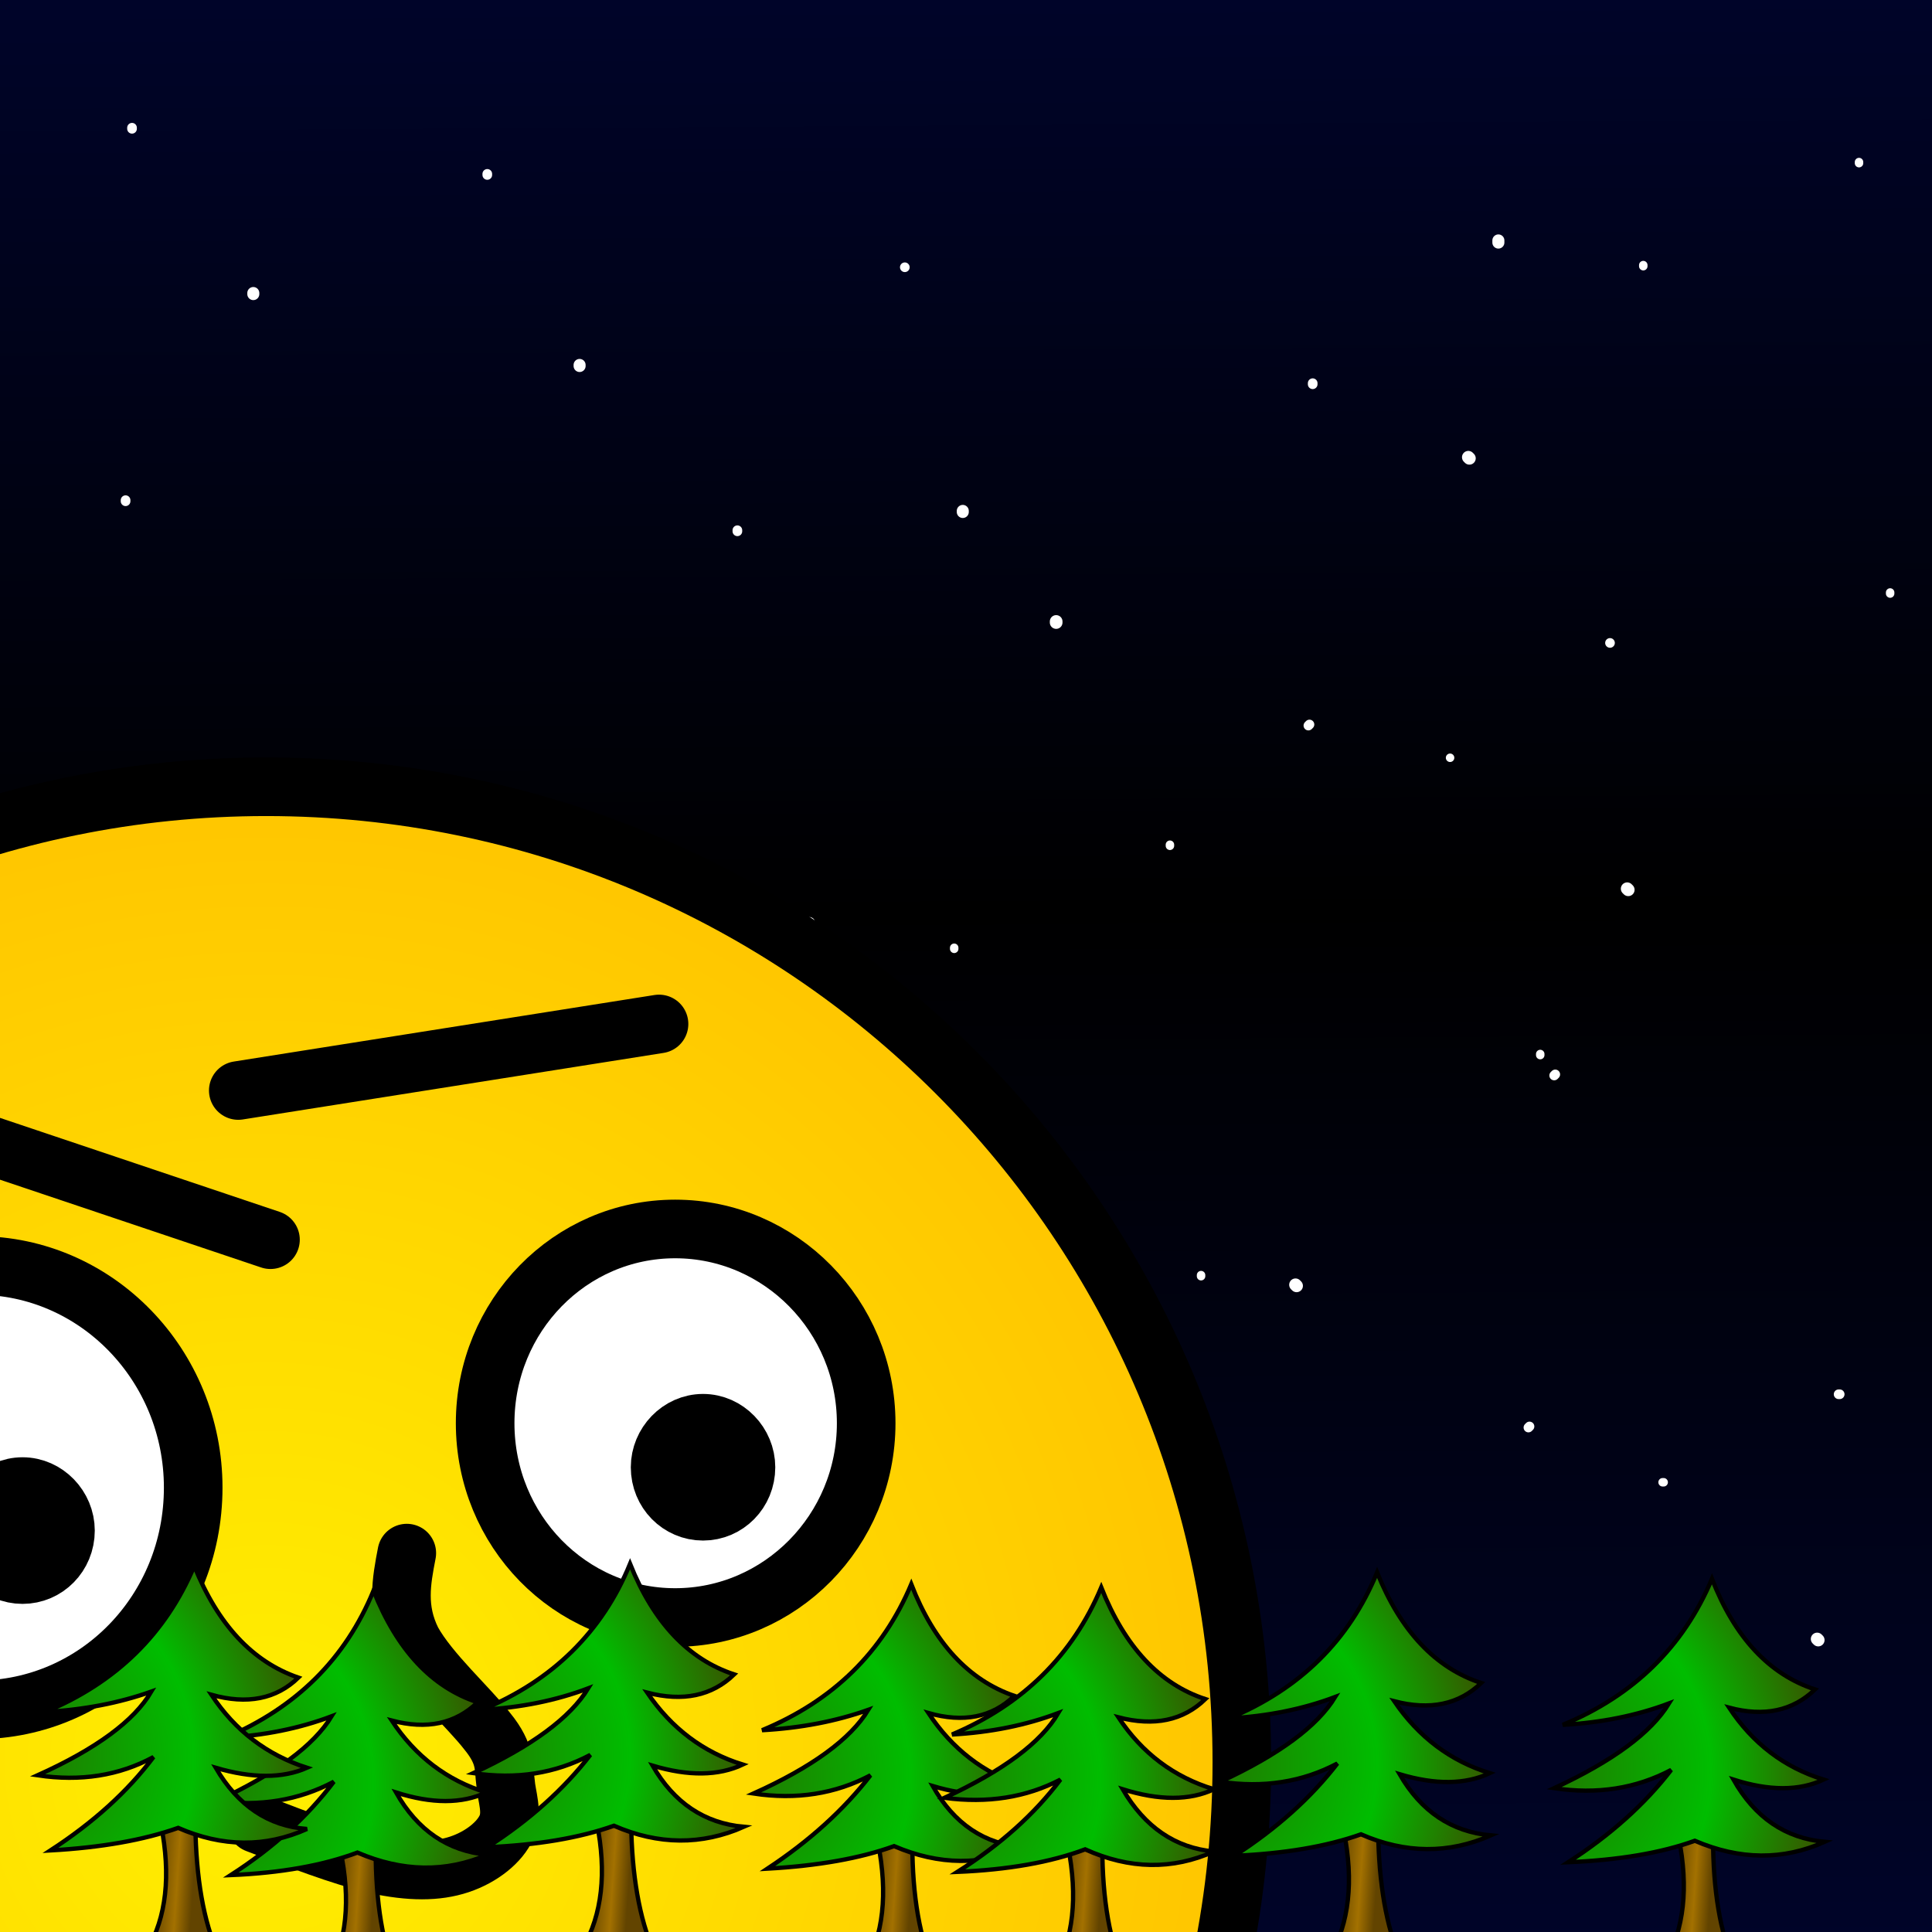
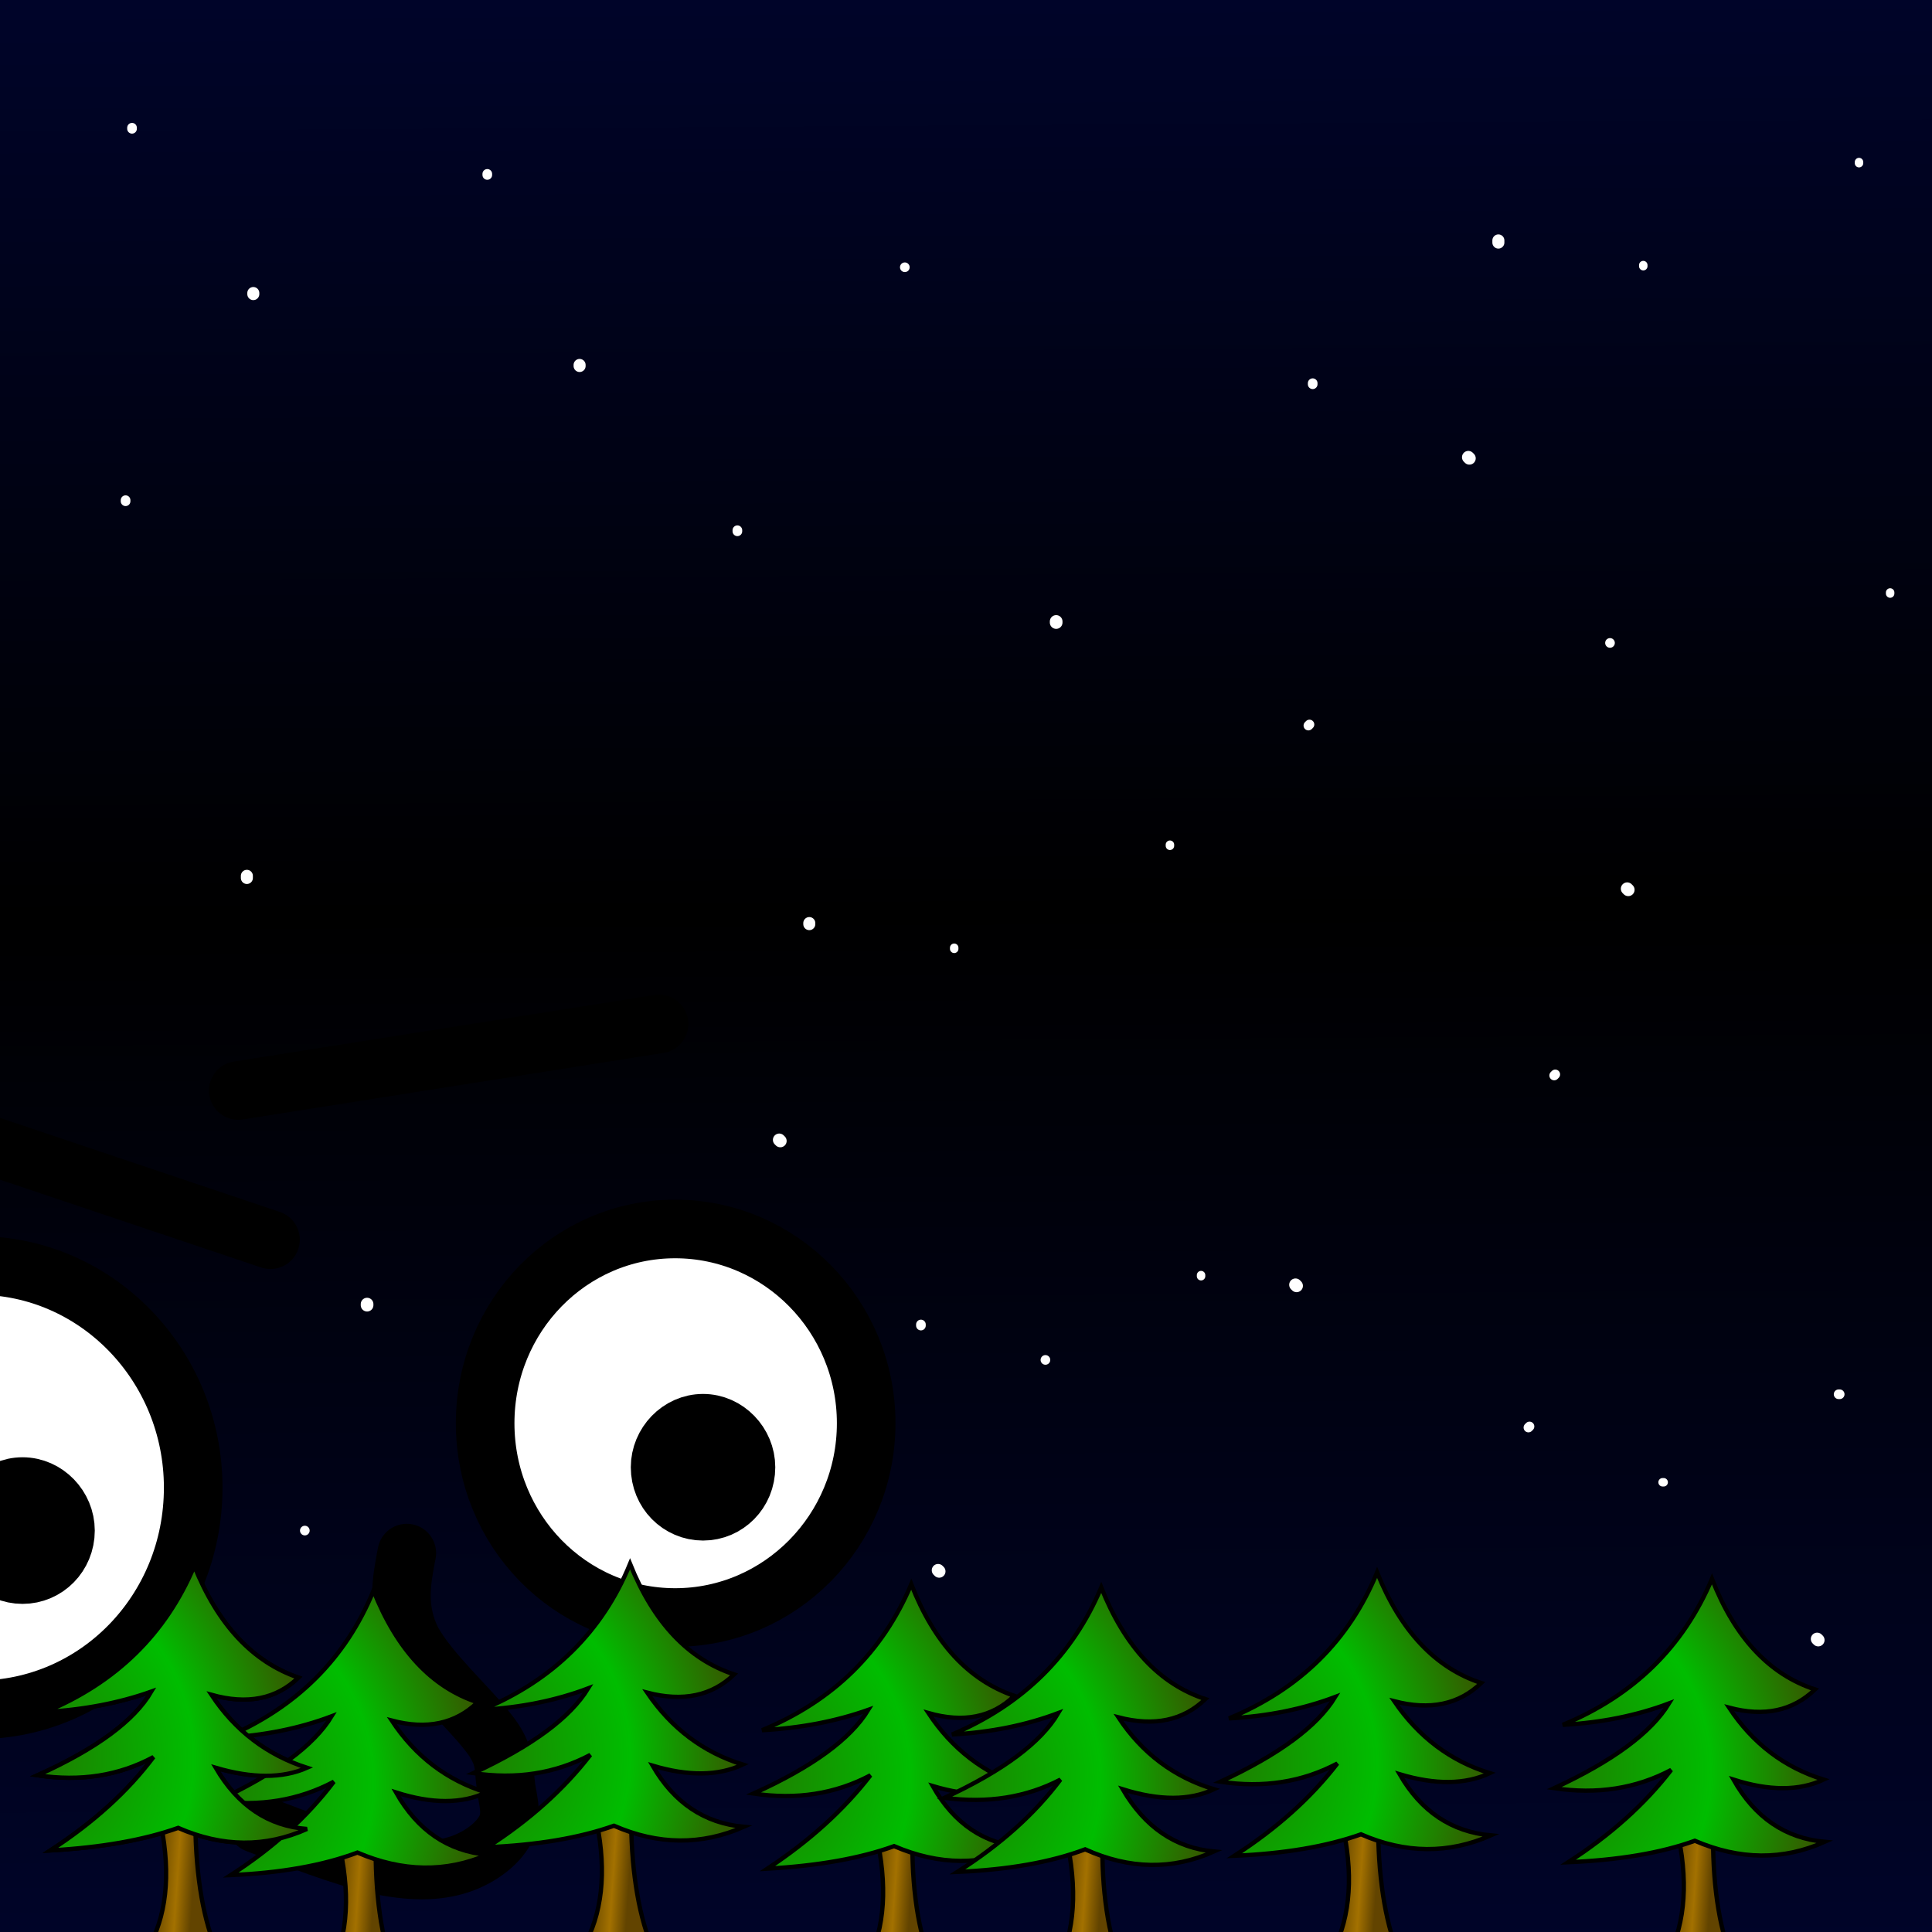
<svg xmlns="http://www.w3.org/2000/svg" version="1.1" x="0%" y="0%" width="100%" height="100%" viewBox="0 0 18.0 18.0" enable-background="new 0 0 18.0 18.0" xml:space="preserve">
  <rect x="0" y="0" width="18.0" height="18.0" fill="#333333" stroke="none" />
  <defs>
    <linearGradient id="fillGrad0" x1="47.551%" y1="139.098%" x2="46.481%" y2="-33.533%">
      <stop offset="0.000%" style="stop-color:rgb(0,7,71);stop-opacity:1.000" />
      <stop offset="53.200%" style="stop-color:rgb(0,0,0);stop-opacity:1.000" />
      <stop offset="100.000%" style="stop-color:rgb(0,7,71);stop-opacity:1.000" />
    </linearGradient>
    <linearGradient id="fillGrad60" x1="64.969%" y1="53.559%" x2="4.122%" y2="45.104%">
      <stop offset="0.000%" style="stop-color:rgb(98,68,0);stop-opacity:1.000" />
      <stop offset="37.008%" style="stop-color:rgb(163,113,0);stop-opacity:1.000" />
      <stop offset="100.000%" style="stop-color:rgb(83,58,0);stop-opacity:1.000" />
    </linearGradient>
    <radialGradient id="fillGrad83" cx="-5.116%" cy="66.184%" fx="-5.116%" fy="66.184%" r="102.857%">
      <stop offset="0.000%" style="stop-color:rgb(34,117,0);stop-opacity:1.000" />
      <stop offset="61.338%" style="stop-color:rgb(0,189,0);stop-opacity:1.000" />
      <stop offset="100.000%" style="stop-color:rgb(52,92,0);stop-opacity:1.000" />
    </radialGradient>
    <radialGradient id="fillGrad84" cx="50.000%" cy="50.000%" fx="50.000%" fy="50.000%" r="71.424%">
      <stop offset="0.000%" style="stop-color:rgb(255,240,0);stop-opacity:1.000" />
      <stop offset="100.000%" style="stop-color:rgb(255,179,0);stop-opacity:1.000" />
    </radialGradient>
    <linearGradient id="fillGrad118" x1="64.969%" y1="53.559%" x2="4.122%" y2="45.104%">
      <stop offset="0.000%" style="stop-color:rgb(98,68,0);stop-opacity:1.000" />
      <stop offset="37.008%" style="stop-color:rgb(163,113,0);stop-opacity:1.000" />
      <stop offset="100.000%" style="stop-color:rgb(83,58,0);stop-opacity:1.000" />
    </linearGradient>
    <radialGradient id="fillGrad141" cx="-5.116%" cy="66.184%" fx="-5.116%" fy="66.184%" r="102.857%">
      <stop offset="0.000%" style="stop-color:rgb(34,117,0);stop-opacity:1.000" />
      <stop offset="61.338%" style="stop-color:rgb(0,189,0);stop-opacity:1.000" />
      <stop offset="100.000%" style="stop-color:rgb(52,92,0);stop-opacity:1.000" />
    </radialGradient>
    <linearGradient id="fillGrad160" x1="64.969%" y1="53.559%" x2="4.122%" y2="45.104%">
      <stop offset="0.000%" style="stop-color:rgb(98,68,0);stop-opacity:1.000" />
      <stop offset="37.008%" style="stop-color:rgb(163,113,0);stop-opacity:1.000" />
      <stop offset="100.000%" style="stop-color:rgb(83,58,0);stop-opacity:1.000" />
    </linearGradient>
    <radialGradient id="fillGrad183" cx="-5.116%" cy="66.184%" fx="-5.116%" fy="66.184%" r="102.857%">
      <stop offset="0.000%" style="stop-color:rgb(34,117,0);stop-opacity:1.000" />
      <stop offset="61.338%" style="stop-color:rgb(0,189,0);stop-opacity:1.000" />
      <stop offset="100.000%" style="stop-color:rgb(52,92,0);stop-opacity:1.000" />
    </radialGradient>
    <linearGradient id="fillGrad202" x1="64.969%" y1="53.559%" x2="4.122%" y2="45.104%">
      <stop offset="0.000%" style="stop-color:rgb(98,68,0);stop-opacity:1.000" />
      <stop offset="37.008%" style="stop-color:rgb(163,113,0);stop-opacity:1.000" />
      <stop offset="100.000%" style="stop-color:rgb(83,58,0);stop-opacity:1.000" />
    </linearGradient>
    <radialGradient id="fillGrad225" cx="-5.116%" cy="66.184%" fx="-5.116%" fy="66.184%" r="102.857%">
      <stop offset="0.000%" style="stop-color:rgb(34,117,0);stop-opacity:1.000" />
      <stop offset="61.338%" style="stop-color:rgb(0,189,0);stop-opacity:1.000" />
      <stop offset="100.000%" style="stop-color:rgb(52,92,0);stop-opacity:1.000" />
    </radialGradient>
    <linearGradient id="fillGrad244" x1="64.969%" y1="53.559%" x2="4.122%" y2="45.104%">
      <stop offset="0.000%" style="stop-color:rgb(98,68,0);stop-opacity:1.000" />
      <stop offset="37.008%" style="stop-color:rgb(163,113,0);stop-opacity:1.000" />
      <stop offset="100.000%" style="stop-color:rgb(83,58,0);stop-opacity:1.000" />
    </linearGradient>
    <radialGradient id="fillGrad267" cx="-5.116%" cy="66.184%" fx="-5.116%" fy="66.184%" r="102.857%">
      <stop offset="0.000%" style="stop-color:rgb(34,117,0);stop-opacity:1.000" />
      <stop offset="61.338%" style="stop-color:rgb(0,189,0);stop-opacity:1.000" />
      <stop offset="100.000%" style="stop-color:rgb(52,92,0);stop-opacity:1.000" />
    </radialGradient>
    <linearGradient id="fillGrad286" x1="64.969%" y1="53.559%" x2="4.122%" y2="45.104%">
      <stop offset="0.000%" style="stop-color:rgb(98,68,0);stop-opacity:1.000" />
      <stop offset="37.008%" style="stop-color:rgb(163,113,0);stop-opacity:1.000" />
      <stop offset="100.000%" style="stop-color:rgb(83,58,0);stop-opacity:1.000" />
    </linearGradient>
    <radialGradient id="fillGrad309" cx="-5.116%" cy="66.184%" fx="-5.116%" fy="66.184%" r="102.857%">
      <stop offset="0.000%" style="stop-color:rgb(34,117,0);stop-opacity:1.000" />
      <stop offset="61.338%" style="stop-color:rgb(0,189,0);stop-opacity:1.000" />
      <stop offset="100.000%" style="stop-color:rgb(52,92,0);stop-opacity:1.000" />
    </radialGradient>
    <linearGradient id="fillGrad328" x1="64.969%" y1="53.559%" x2="4.122%" y2="45.104%">
      <stop offset="0.000%" style="stop-color:rgb(98,68,0);stop-opacity:1.000" />
      <stop offset="37.008%" style="stop-color:rgb(163,113,0);stop-opacity:1.000" />
      <stop offset="100.000%" style="stop-color:rgb(83,58,0);stop-opacity:1.000" />
    </linearGradient>
    <radialGradient id="fillGrad351" cx="-5.116%" cy="66.184%" fx="-5.116%" fy="66.184%" r="102.857%">
      <stop offset="0.000%" style="stop-color:rgb(34,117,0);stop-opacity:1.000" />
      <stop offset="61.338%" style="stop-color:rgb(0,189,0);stop-opacity:1.000" />
      <stop offset="100.000%" style="stop-color:rgb(52,92,0);stop-opacity:1.000" />
    </radialGradient>
    <linearGradient id="fillGrad371" x1="64.969%" y1="53.559%" x2="4.122%" y2="45.104%">
      <stop offset="0.000%" style="stop-color:rgb(98,68,0);stop-opacity:1.000" />
      <stop offset="37.008%" style="stop-color:rgb(163,113,0);stop-opacity:1.000" />
      <stop offset="100.000%" style="stop-color:rgb(83,58,0);stop-opacity:1.000" />
    </linearGradient>
    <radialGradient id="fillGrad394" cx="-5.116%" cy="66.184%" fx="-5.116%" fy="66.184%" r="102.857%">
      <stop offset="0.000%" style="stop-color:rgb(34,117,0);stop-opacity:1.000" />
      <stop offset="61.338%" style="stop-color:rgb(0,189,0);stop-opacity:1.000" />
      <stop offset="100.000%" style="stop-color:rgb(52,92,0);stop-opacity:1.000" />
    </radialGradient>
  </defs>
  <path transform="rotate(-0.00 9.00 9.00)" fill="url(#fillGrad0)" stroke="#000000" fill-opacity="1.0" stroke-opacity="1.000" fill-rule="nonzero" stroke-width="0.0" stroke-linejoin="miter" stroke-linecap="square" d="M0.00,0.00L18.00,0.00L18.00,18.00L0.00,18.00z" />
  <path fill="#FFFFFF" stroke="#FFFFFF" fill-opacity="1.000" stroke-opacity="1.000" fill-rule="nonzero" stroke-width="0.09" stroke-linejoin="round" stroke-linecap="round" d="M9.74,12.67L9.74,12.67" />
  <path fill="#FFFFFF" stroke="#FFFFFF" fill-opacity="1.000" stroke-opacity="1.000" fill-rule="nonzero" stroke-width="0.09" stroke-linejoin="round" stroke-linecap="round" d="M6.87,4.95L6.87,4.94" />
  <path fill="#FFFFFF" stroke="#FFFFFF" fill-opacity="1.000" stroke-opacity="1.000" fill-rule="nonzero" stroke-width="0.09" stroke-linejoin="round" stroke-linecap="round" d="M12.23,3.58L12.23,3.57" />
  <path fill="#FFFFFF" stroke="#FFFFFF" fill-opacity="1.000" stroke-opacity="1.000" fill-rule="nonzero" stroke-width="0.09" stroke-linejoin="round" stroke-linecap="round" d="M2.84,14.26L2.84,14.26" />
  <path fill="#FFFFFF" stroke="#FFFFFF" fill-opacity="1.000" stroke-opacity="1.000" fill-rule="nonzero" stroke-width="0.09" stroke-linejoin="round" stroke-linecap="round" d="M1.23,1.20L1.23,1.19" />
  <path fill="#FFFFFF" stroke="#FFFFFF" fill-opacity="1.000" stroke-opacity="1.000" fill-rule="nonzero" stroke-width="0.09" stroke-linejoin="round" stroke-linecap="round" d="M4.54,1.63L4.54,1.62" />
  <path fill="#FFFFFF" stroke="#FFFFFF" fill-opacity="1.000" stroke-opacity="1.000" fill-rule="nonzero" stroke-width="0.09" stroke-linejoin="round" stroke-linecap="round" d="M16.19,15.48L16.19,15.47" />
  <path fill="#FFFFFF" stroke="#FFFFFF" fill-opacity="1.000" stroke-opacity="1.000" fill-rule="nonzero" stroke-width="0.09" stroke-linejoin="round" stroke-linecap="round" d="M1.17,4.67L1.17,4.66" />
  <path fill="#FFFFFF" stroke="#FFFFFF" fill-opacity="1.000" stroke-opacity="1.000" fill-rule="nonzero" stroke-width="0.09" stroke-linejoin="round" stroke-linecap="round" d="M8.43,2.49L8.43,2.49" />
  <path fill="#FFFFFF" stroke="#FFFFFF" fill-opacity="1.000" stroke-opacity="1.000" fill-rule="nonzero" stroke-width="0.112" stroke-linejoin="round" stroke-linecap="round" d="M7.54,8.61L7.54,8.60" />
  <path fill="#FFFFFF" stroke="#FFFFFF" fill-opacity="1.000" stroke-opacity="1.000" fill-rule="nonzero" stroke-width="0.112" stroke-linejoin="round" stroke-linecap="round" d="M2.36,2.74L2.36,2.73" />
  <path fill="#FFFFFF" stroke="#FFFFFF" fill-opacity="1.000" stroke-opacity="1.000" fill-rule="nonzero" stroke-width="0.112" stroke-linejoin="round" stroke-linecap="round" d="M5.40,3.41L5.40,3.40" />
  <path fill="#FFFFFF" stroke="#FFFFFF" fill-opacity="1.000" stroke-opacity="1.000" fill-rule="nonzero" stroke-width="0.112" stroke-linejoin="round" stroke-linecap="round" d="M2.30,8.18L2.30,8.16" />
-   <path fill="#FFFFFF" stroke="#FFFFFF" fill-opacity="1.000" stroke-opacity="1.000" fill-rule="nonzero" stroke-width="0.112" stroke-linejoin="round" stroke-linecap="round" d="M8.97,4.77L8.97,4.76" />
  <path fill="#FFFFFF" stroke="#FFFFFF" fill-opacity="1.000" stroke-opacity="1.000" fill-rule="nonzero" stroke-width="0.118" stroke-linejoin="round" stroke-linecap="round" d="M8.75,14.64L8.74,14.63" />
  <path fill="#FFFFFF" stroke="#FFFFFF" fill-opacity="1.000" stroke-opacity="1.000" fill-rule="nonzero" stroke-width="0.118" stroke-linejoin="round" stroke-linecap="round" d="M0.49,13.83L0.49,13.83" />
  <path fill="#FFFFFF" stroke="#FFFFFF" fill-opacity="1.000" stroke-opacity="1.000" fill-rule="nonzero" stroke-width="0.118" stroke-linejoin="round" stroke-linecap="round" d="M3.42,12.16L3.42,12.15" />
  <path fill="#FFFFFF" stroke="#FFFFFF" fill-opacity="1.000" stroke-opacity="1.000" fill-rule="nonzero" stroke-width="0.118" stroke-linejoin="round" stroke-linecap="round" d="M4.19,18.09L4.18,18.08" />
  <path fill="#FFFFFF" stroke="#FFFFFF" fill-opacity="1.000" stroke-opacity="1.000" fill-rule="nonzero" stroke-width="0.118" stroke-linejoin="round" stroke-linecap="round" d="M7.27,10.63L7.26,10.62" />
-   <path fill="#FFFFFF" stroke="#FFFFFF" fill-opacity="1.000" stroke-opacity="1.000" fill-rule="nonzero" stroke-width="0.079" stroke-linejoin="round" stroke-linecap="round" d="M14.35,9.83L14.35,9.82" />
  <path fill="#FFFFFF" stroke="#FFFFFF" fill-opacity="1.000" stroke-opacity="1.000" fill-rule="nonzero" stroke-width="0.079" stroke-linejoin="round" stroke-linecap="round" d="M8.89,8.84L8.89,8.83" />
  <path fill="#FFFFFF" stroke="#FFFFFF" fill-opacity="1.000" stroke-opacity="1.000" fill-rule="nonzero" stroke-width="0.079" stroke-linejoin="round" stroke-linecap="round" d="M10.90,7.88L10.90,7.87" />
  <path fill="#FFFFFF" stroke="#FFFFFF" fill-opacity="1.000" stroke-opacity="1.000" fill-rule="nonzero" stroke-width="0.079" stroke-linejoin="round" stroke-linecap="round" d="M11.19,11.89L11.19,11.88" />
-   <path fill="#FFFFFF" stroke="#FFFFFF" fill-opacity="1.000" stroke-opacity="1.000" fill-rule="nonzero" stroke-width="0.079" stroke-linejoin="round" stroke-linecap="round" d="M13.51,7.06L13.51,7.06" />
  <path fill="#FFFFFF" stroke="#FFFFFF" fill-opacity="1.000" stroke-opacity="1.000" fill-rule="nonzero" stroke-width="0.09" stroke-linejoin="round" stroke-linecap="round" d="M8.58,12.34L8.58,12.35" />
  <path fill="#FFFFFF" stroke="#FFFFFF" fill-opacity="1.000" stroke-opacity="1.000" fill-rule="nonzero" stroke-width="0.09" stroke-linejoin="round" stroke-linecap="round" d="M10.23,18.91L10.22,18.91" />
  <path fill="#FFFFFF" stroke="#FFFFFF" fill-opacity="1.000" stroke-opacity="1.000" fill-rule="nonzero" stroke-width="0.09" stroke-linejoin="round" stroke-linecap="round" d="M8.07,16.37L8.06,16.37" />
  <path fill="#FFFFFF" stroke="#FFFFFF" fill-opacity="1.000" stroke-opacity="1.000" fill-rule="nonzero" stroke-width="0.09" stroke-linejoin="round" stroke-linecap="round" d="M12.61,16.39L12.60,16.39" />
  <path fill="#FFFFFF" stroke="#FFFFFF" fill-opacity="1.000" stroke-opacity="1.000" fill-rule="nonzero" stroke-width="0.09" stroke-linejoin="round" stroke-linecap="round" d="M5.78,13.11L5.77,13.11" />
  <path fill="#FFFFFF" stroke="#FFFFFF" fill-opacity="1.000" stroke-opacity="1.000" fill-rule="nonzero" stroke-width="0.09" stroke-linejoin="round" stroke-linecap="round" d="M13.29,-1.41L13.29,-1.42" />
  <path fill="#FFFFFF" stroke="#FFFFFF" fill-opacity="1.000" stroke-opacity="1.000" fill-rule="nonzero" stroke-width="0.112" stroke-linejoin="round" stroke-linecap="round" d="M13.96,2.26L13.96,2.24" />
  <path fill="#FFFFFF" stroke="#FFFFFF" fill-opacity="1.000" stroke-opacity="1.000" fill-rule="nonzero" stroke-width="0.112" stroke-linejoin="round" stroke-linecap="round" d="M15.39,-1.59L15.39,-1.60" />
  <path fill="#FFFFFF" stroke="#FFFFFF" fill-opacity="1.000" stroke-opacity="1.000" fill-rule="nonzero" stroke-width="0.118" stroke-linejoin="round" stroke-linecap="round" d="M15.17,8.29L15.16,8.28" />
  <path fill="#FFFFFF" stroke="#FFFFFF" fill-opacity="1.000" stroke-opacity="1.000" fill-rule="nonzero" stroke-width="0.118" stroke-linejoin="round" stroke-linecap="round" d="M9.84,5.80L9.84,5.79" />
  <path fill="#FFFFFF" stroke="#FFFFFF" fill-opacity="1.000" stroke-opacity="1.000" fill-rule="nonzero" stroke-width="0.118" stroke-linejoin="round" stroke-linecap="round" d="M13.69,4.27L13.68,4.26" />
  <path fill="#FFFFFF" stroke="#FFFFFF" fill-opacity="1.000" stroke-opacity="1.000" fill-rule="nonzero" stroke-width="0.079" stroke-linejoin="round" stroke-linecap="round" d="M15.31,2.48L15.31,2.47" />
  <path fill="#FFFFFF" stroke="#FFFFFF" fill-opacity="1.000" stroke-opacity="1.000" fill-rule="nonzero" stroke-width="0.079" stroke-linejoin="round" stroke-linecap="round" d="M17.32,1.52L17.32,1.51" />
  <path fill="#FFFFFF" stroke="#FFFFFF" fill-opacity="1.000" stroke-opacity="1.000" fill-rule="nonzero" stroke-width="0.079" stroke-linejoin="round" stroke-linecap="round" d="M17.61,5.53L17.61,5.52" />
  <path fill="#FFFFFF" stroke="#FFFFFF" fill-opacity="1.000" stroke-opacity="1.000" fill-rule="nonzero" stroke-width="0.09" stroke-linejoin="round" stroke-linecap="round" d="M15.00,5.99L15.00,5.99" />
  <path fill="#FFFFFF" stroke="#FFFFFF" fill-opacity="1.000" stroke-opacity="1.000" fill-rule="nonzero" stroke-width="0.09" stroke-linejoin="round" stroke-linecap="round" d="M14.49,10.01L14.48,10.02" />
  <path fill="#FFFFFF" stroke="#FFFFFF" fill-opacity="1.000" stroke-opacity="1.000" fill-rule="nonzero" stroke-width="0.09" stroke-linejoin="round" stroke-linecap="round" d="M12.20,6.75L12.19,6.76" />
-   <path transform="rotate(-0.00 1.70 17.56)" fill="url(#fillGrad60)" stroke="#000000" fill-opacity="1.0" stroke-opacity="1.000" fill-rule="nonzero" stroke-width="0.04" stroke-linejoin="miter" stroke-linecap="square" d="M1.82,17.00Q1.83,17.75,2.03,18.20Q1.92,18.19,1.84,18.18Q1.82,18.11,1.77,18.07Q1.74,18.11,1.74,18.18Q1.67,18.18,1.62,18.17Q1.62,18.12,1.60,18.07Q1.57,18.11,1.55,18.17Q1.46,18.16,1.37,18.17Q1.64,17.71,1.50,17.00Q1.68,16.86,1.82,17.00z" />
  <path transform="rotate(-0.00 1.61 15.91)" fill="url(#fillGrad83)" stroke="#000000" fill-opacity="1.0" stroke-opacity="1.000" fill-rule="nonzero" stroke-width="0.04" stroke-linejoin="miter" stroke-linecap="square" d="M1.66,17.03Q2.28,17.30,2.86,17.04Q2.32,17.00,2.01,16.47Q2.52,16.62,2.86,16.47Q2.30,16.29,1.97,15.79Q2.47,15.93,2.78,15.63Q2.14,15.41,1.81,14.59Q1.41,15.54,0.42,15.95Q0.96,15.92,1.41,15.76Q1.17,16.17,0.35,16.54Q0.95,16.63,1.43,16.37Q1.07,16.85,0.47,17.24Q1.18,17.20,1.66,17.03z" />
-   <path transform="rotate(-0.00 2.48 16.42)" fill="url(#fillGrad84)" stroke="#000000" fill-opacity="1.0" stroke-opacity="1.000" fill-rule="nonzero" stroke-width="0.546" stroke-linejoin="miter" stroke-linecap="square" d="M2.48,7.33C7.50,7.33,11.57,11.40,11.57,16.42C11.57,21.44,7.50,25.51,2.48,25.51C-2.53,25.51,-6.60,21.44,-6.60,16.42C-6.60,11.40,-2.53,7.33,2.48,7.33z" />
  <path fill="#FFFFFF" stroke="#000000" fill-opacity="1.000" stroke-opacity="1.000" fill-rule="nonzero" stroke-width="0.546" stroke-linejoin="miter" stroke-linecap="square" d="M6.29,11.45C7.27,11.45,8.07,12.26,8.07,13.26C8.07,14.26,7.27,15.07,6.29,15.07C5.31,15.07,4.52,14.26,4.52,13.26C4.52,12.26,5.31,11.45,6.29,11.45z" />
  <path fill="#FFFFFF" stroke="#000000" fill-opacity="1.000" stroke-opacity="1.000" fill-rule="nonzero" stroke-width="0.546" stroke-linejoin="miter" stroke-linecap="square" d="M-0.21,11.79C0.90,11.79,1.80,12.72,1.80,13.86C1.80,15.01,0.90,15.93,-0.21,15.93C-1.32,15.93,-2.22,15.01,-2.22,13.86C-2.22,12.72,-1.32,11.79,-0.21,11.79z" />
  <path fill="#FFFC00" stroke="#000000" fill-opacity="0.463" stroke-opacity="1.000" fill-rule="nonzero" stroke-width="0.546" stroke-linejoin="miter" stroke-linecap="round" d="M6.14,9.54L2.22,10.16" />
  <path fill="#FFFC00" stroke="#000000" fill-opacity="0.463" stroke-opacity="1.000" fill-rule="nonzero" stroke-width="0.546" stroke-linejoin="miter" stroke-linecap="round" d="M2.52,11.55L-1.05,10.35" />
  <path fill="#000000" stroke="#000000" fill-opacity="1.000" stroke-opacity="1.000" fill-rule="nonzero" stroke-width="0.546" stroke-linejoin="miter" stroke-linecap="round" d="M6.55,13.26C6.77,13.26,6.95,13.45,6.95,13.67C6.95,13.90,6.77,14.08,6.55,14.08C6.33,14.08,6.15,13.90,6.15,13.67C6.15,13.45,6.33,13.26,6.55,13.26z" />
  <path fill="#000000" stroke="#000000" fill-opacity="1.000" stroke-opacity="1.000" fill-rule="nonzero" stroke-width="0.546" stroke-linejoin="miter" stroke-linecap="round" d="M0.21,13.85C0.43,13.85,0.61,14.04,0.61,14.26C0.61,14.49,0.43,14.67,0.21,14.67C-0.01,14.67,-0.19,14.49,-0.19,14.26C-0.19,14.04,-0.01,13.85,0.21,13.85z" />
  <path fill="#000000" stroke="#000000" fill-opacity="0.000" stroke-opacity="1.000" fill-rule="nonzero" stroke-width="0.546" stroke-linejoin="miter" stroke-linecap="round" d="M3.79,14.47C3.74,14.73,3.69,14.99,3.84,15.29C4.00,15.58,4.37,15.91,4.54,16.13C4.72,16.35,4.69,16.47,4.71,16.61C4.72,16.74,4.78,16.88,4.72,17.02C4.66,17.16,4.49,17.30,4.28,17.37C4.07,17.44,3.82,17.44,3.50,17.37C3.17,17.29,2.78,17.14,2.39,16.99" />
  <path fill="#FF0000" stroke="#000000" fill-opacity="1.000" stroke-opacity="1.000" fill-rule="nonzero" stroke-width="0.546" stroke-linejoin="round" stroke-linecap="round" d="M6.66,19.63C5.97,19.26,5.29,18.89,4.45,18.76C3.61,18.63,2.62,18.75,1.88,18.85C1.15,18.95,0.68,19.05,0.19,19.27C-0.29,19.50,-0.79,19.87,-1.02,20.20C-1.25,20.53,-1.22,20.82,-1.23,21.16C-1.24,21.50,-1.30,21.88,-0.99,22.09C-0.69,22.31,-0.02,22.37,0.82,22.28C1.66,22.20,2.66,21.97,3.52,21.69C4.38,21.42,5.09,21.09,5.58,20.74C6.08,20.39,6.37,20.01,6.66,19.63z" />
  <path fill="#FFFFFF" stroke="#000000" fill-opacity="1.000" stroke-opacity="1.000" fill-rule="nonzero" stroke-width="0.546" stroke-linejoin="round" stroke-linecap="round" d="M5.38,19.86L4.52,19.94L4.12,18.74L5.38,19.07L5.38,19.86z" />
-   <path fill="#FFFFFF" stroke="#000000" fill-opacity="1.000" stroke-opacity="1.000" fill-rule="nonzero" stroke-width="0.546" stroke-linejoin="round" stroke-linecap="round" d="M3.21,18.75L2.01,18.85L2.35,20.13L3.28,20.10L3.21,18.75z" />
+   <path fill="#FFFFFF" stroke="#000000" fill-opacity="1.000" stroke-opacity="1.000" fill-rule="nonzero" stroke-width="0.546" stroke-linejoin="round" stroke-linecap="round" d="M3.21,18.75L2.01,18.85L2.35,20.13L3.28,20.10L3.21,18.75" />
  <path fill="#FFFFFF" stroke="#000000" fill-opacity="1.000" stroke-opacity="1.000" fill-rule="nonzero" stroke-width="0.546" stroke-linejoin="round" stroke-linecap="round" d="M1.19,18.99L0.27,19.30L0.49,20.56L1.42,20.37L1.19,18.99z" />
  <path fill="#FFFFFF" stroke="#000000" fill-opacity="1.000" stroke-opacity="1.000" fill-rule="nonzero" stroke-width="0.546" stroke-linejoin="round" stroke-linecap="round" d="M-0.43,19.66L-1.05,20.20L-1.25,21.25L-0.14,20.97L-0.43,19.66z" />
  <path fill="#FFFFFF" stroke="#000000" fill-opacity="1.000" stroke-opacity="1.000" fill-rule="nonzero" stroke-width="0.546" stroke-linejoin="round" stroke-linecap="round" d="M5.11,21.00L5.02,20.63L3.91,20.64L3.88,21.53L5.11,21.00z" />
  <path fill="#FFFFFF" stroke="#000000" fill-opacity="1.000" stroke-opacity="1.000" fill-rule="nonzero" stroke-width="0.546" stroke-linejoin="round" stroke-linecap="round" d="M3.03,21.84L2.81,21.04L1.78,21.16L1.79,22.08L3.03,21.84z" />
  <path fill="#FFFFFF" stroke="#000000" fill-opacity="1.000" stroke-opacity="1.000" fill-rule="nonzero" stroke-width="0.546" stroke-linejoin="round" stroke-linecap="round" d="M0.89,22.19L0.74,21.40L-0.06,21.56L0.06,22.26L0.89,22.19z" />
  <path transform="rotate(-0.00 3.38 17.80)" fill="url(#fillGrad118)" stroke="#000000" fill-opacity="1.0" stroke-opacity="1.000" fill-rule="nonzero" stroke-width="0.04" stroke-linejoin="miter" stroke-linecap="square" d="M3.50,17.23Q3.50,17.98,3.70,18.43Q3.59,18.42,3.52,18.41Q3.50,18.34,3.44,18.30Q3.42,18.35,3.42,18.41Q3.34,18.41,3.30,18.41Q3.30,18.36,3.28,18.30Q3.25,18.35,3.23,18.41Q3.14,18.39,3.05,18.41Q3.32,17.94,3.17,17.23Q3.35,17.09,3.50,17.23z" />
  <path transform="rotate(-0.00 3.28 16.15)" fill="url(#fillGrad141)" stroke="#000000" fill-opacity="1.0" stroke-opacity="1.000" fill-rule="nonzero" stroke-width="0.04" stroke-linejoin="miter" stroke-linecap="square" d="M3.33,17.26Q3.96,17.53,4.54,17.28Q3.99,17.23,3.69,16.70Q4.19,16.86,4.53,16.70Q3.98,16.53,3.65,16.03Q4.14,16.16,4.45,15.86Q3.81,15.65,3.48,14.82Q3.09,15.77,2.10,16.19Q2.64,16.16,3.09,15.99Q2.84,16.40,2.02,16.78Q2.62,16.86,3.11,16.60Q2.74,17.09,2.15,17.47Q2.85,17.44,3.33,17.26z" />
  <path transform="rotate(-0.00 1.70 17.56)" fill="url(#fillGrad160)" stroke="#000000" fill-opacity="1.0" stroke-opacity="1.000" fill-rule="nonzero" stroke-width="0.04" stroke-linejoin="miter" stroke-linecap="square" d="M1.82,17.00Q1.83,17.75,2.03,18.20Q1.92,18.19,1.84,18.18Q1.82,18.11,1.77,18.07Q1.74,18.11,1.74,18.18Q1.67,18.18,1.62,18.17Q1.62,18.12,1.60,18.07Q1.57,18.11,1.55,18.17Q1.46,18.16,1.37,18.17Q1.64,17.71,1.50,17.00Q1.68,16.86,1.82,17.00z" />
  <path transform="rotate(-0.00 1.61 15.91)" fill="url(#fillGrad183)" stroke="#000000" fill-opacity="1.0" stroke-opacity="1.000" fill-rule="nonzero" stroke-width="0.04" stroke-linejoin="miter" stroke-linecap="square" d="M1.66,17.03Q2.28,17.30,2.86,17.04Q2.32,17.00,2.01,16.47Q2.52,16.62,2.86,16.47Q2.30,16.29,1.97,15.79Q2.47,15.93,2.78,15.63Q2.14,15.41,1.81,14.59Q1.41,15.54,0.42,15.95Q0.96,15.92,1.41,15.76Q1.17,16.17,0.35,16.54Q0.95,16.63,1.43,16.37Q1.07,16.85,0.47,17.24Q1.18,17.20,1.66,17.03z" />
  <path transform="rotate(-0.00 5.76 17.54)" fill="url(#fillGrad202)" stroke="#000000" fill-opacity="1.0" stroke-opacity="1.000" fill-rule="nonzero" stroke-width="0.04" stroke-linejoin="miter" stroke-linecap="square" d="M5.88,16.98Q5.89,17.72,6.09,18.18Q5.98,18.17,5.90,18.16Q5.88,18.09,5.83,18.04Q5.81,18.09,5.81,18.16Q5.73,18.15,5.69,18.15Q5.69,18.10,5.66,18.04Q5.63,18.09,5.61,18.15Q5.52,18.13,5.43,18.15Q5.70,17.68,5.56,16.98Q5.74,16.83,5.88,16.98z" />
  <path transform="rotate(-0.00 5.67 15.89)" fill="url(#fillGrad225)" stroke="#000000" fill-opacity="1.0" stroke-opacity="1.000" fill-rule="nonzero" stroke-width="0.04" stroke-linejoin="miter" stroke-linecap="square" d="M5.72,17.01Q6.34,17.28,6.93,17.02Q6.38,16.97,6.08,16.45Q6.58,16.60,6.92,16.44Q6.37,16.27,6.03,15.77Q6.53,15.90,6.84,15.60Q6.20,15.39,5.87,14.57Q5.48,15.52,4.49,15.93Q5.03,15.90,5.48,15.73Q5.23,16.14,4.41,16.52Q5.01,16.61,5.50,16.35Q5.13,16.83,4.54,17.21Q5.24,17.18,5.72,17.01z" />
  <path transform="rotate(-0.00 8.38 17.73)" fill="url(#fillGrad244)" stroke="#000000" fill-opacity="1.0" stroke-opacity="1.000" fill-rule="nonzero" stroke-width="0.04" stroke-linejoin="miter" stroke-linecap="square" d="M8.50,17.17Q8.50,17.92,8.71,18.37Q8.60,18.36,8.52,18.35Q8.50,18.28,8.45,18.24Q8.42,18.28,8.42,18.35Q8.34,18.35,8.30,18.34Q8.30,18.29,8.28,18.24Q8.25,18.28,8.23,18.34Q8.14,18.33,8.05,18.34Q8.32,17.88,8.18,17.17Q8.35,17.03,8.50,17.17z" />
  <path transform="rotate(-0.00 8.28 16.08)" fill="url(#fillGrad267)" stroke="#000000" fill-opacity="1.0" stroke-opacity="1.000" fill-rule="nonzero" stroke-width="0.04" stroke-linejoin="miter" stroke-linecap="square" d="M8.33,17.20Q8.96,17.47,9.54,17.21Q8.99,17.17,8.69,16.64Q9.19,16.79,9.53,16.64Q8.98,16.46,8.65,15.96Q9.14,16.10,9.45,15.80Q8.81,15.58,8.49,14.76Q8.09,15.71,7.10,16.12Q7.64,16.09,8.09,15.93Q7.84,16.34,7.02,16.71Q7.62,16.80,8.11,16.54Q7.74,17.02,7.15,17.41Q7.86,17.37,8.33,17.20z" />
  <path transform="rotate(-0.00 10.15 17.77)" fill="url(#fillGrad286)" stroke="#000000" fill-opacity="1.0" stroke-opacity="1.000" fill-rule="nonzero" stroke-width="0.04" stroke-linejoin="miter" stroke-linecap="square" d="M10.27,17.20Q10.27,17.95,10.48,18.40Q10.37,18.39,10.29,18.38Q10.27,18.32,10.22,18.27Q10.19,18.32,10.19,18.39Q10.12,18.38,10.07,18.38Q10.07,18.33,10.05,18.27Q10.02,18.32,10.00,18.38Q9.91,18.36,9.82,18.38Q10.09,17.91,9.95,17.20Q10.13,17.06,10.27,17.20z" />
  <path transform="rotate(-0.00 10.05 16.12)" fill="url(#fillGrad309)" stroke="#000000" fill-opacity="1.0" stroke-opacity="1.000" fill-rule="nonzero" stroke-width="0.04" stroke-linejoin="miter" stroke-linecap="square" d="M10.11,17.23Q10.73,17.51,11.31,17.25Q10.77,17.20,10.46,16.67Q10.97,16.83,11.31,16.67Q10.75,16.50,10.42,16.00Q10.92,16.13,11.23,15.83Q10.59,15.62,10.26,14.79Q9.86,15.74,8.87,16.16Q9.41,16.13,9.86,15.96Q9.62,16.37,8.80,16.75Q9.40,16.83,9.88,16.58Q9.52,17.06,8.92,17.44Q9.63,17.41,10.11,17.23z" />
  <path transform="rotate(-0.00 12.72 17.62)" fill="url(#fillGrad328)" stroke="#000000" fill-opacity="1.0" stroke-opacity="1.000" fill-rule="nonzero" stroke-width="0.04" stroke-linejoin="miter" stroke-linecap="square" d="M12.84,17.06Q12.85,17.80,13.05,18.26Q12.94,18.25,12.86,18.24Q12.84,18.17,12.79,18.13Q12.77,18.17,12.77,18.24Q12.69,18.23,12.65,18.23Q12.65,18.18,12.62,18.13Q12.59,18.17,12.57,18.23Q12.48,18.21,12.39,18.23Q12.66,17.76,12.52,17.06Q12.70,16.92,12.84,17.06z" />
  <path transform="rotate(-0.00 12.63 15.97)" fill="url(#fillGrad351)" stroke="#000000" fill-opacity="1.0" stroke-opacity="1.000" fill-rule="nonzero" stroke-width="0.04" stroke-linejoin="miter" stroke-linecap="square" d="M12.68,17.09Q13.30,17.36,13.89,17.10Q13.34,17.05,13.04,16.53Q13.54,16.68,13.88,16.52Q13.33,16.35,12.99,15.85Q13.49,15.98,13.80,15.68Q13.16,15.47,12.83,14.65Q12.44,15.60,11.45,16.01Q11.99,15.98,12.44,15.81Q12.19,16.22,11.37,16.60Q11.97,16.69,12.46,16.43Q12.09,16.91,11.50,17.29Q12.20,17.26,12.68,17.09z" />
  <path fill="#FFFFFF" stroke="#FFFFFF" fill-opacity="1.000" stroke-opacity="1.000" fill-rule="nonzero" stroke-width="0.079" stroke-linejoin="round" stroke-linecap="round" d="M15.88,16.68L15.88,16.67" />
  <path transform="rotate(-0.00 15.84 17.68)" fill="url(#fillGrad371)" stroke="#000000" fill-opacity="1.0" stroke-opacity="1.000" fill-rule="nonzero" stroke-width="0.04" stroke-linejoin="miter" stroke-linecap="square" d="M15.96,17.12Q15.96,17.86,16.16,18.31Q16.06,18.31,15.98,18.30Q15.96,18.23,15.91,18.18Q15.88,18.23,15.88,18.30Q15.80,18.29,15.76,18.29Q15.76,18.24,15.74,18.18Q15.71,18.23,15.69,18.29Q15.60,18.27,15.51,18.29Q15.78,17.82,15.64,17.12Q15.81,16.97,15.96,17.12z" />
  <path transform="rotate(-0.00 15.74 16.03)" fill="url(#fillGrad394)" stroke="#000000" fill-opacity="1.0" stroke-opacity="1.000" fill-rule="nonzero" stroke-width="0.04" stroke-linejoin="miter" stroke-linecap="square" d="M15.79,17.15Q16.42,17.42,17.00,17.16Q16.45,17.11,16.15,16.58Q16.65,16.74,16.99,16.58Q16.44,16.41,16.11,15.91Q16.60,16.04,16.91,15.74Q16.27,15.53,15.95,14.71Q15.55,15.66,14.56,16.07Q15.10,16.04,15.55,15.87Q15.30,16.28,14.48,16.66Q15.08,16.75,15.57,16.49Q15.20,16.97,14.61,17.35Q15.32,17.32,15.79,17.15z" />
  <path fill="#FFFFFF" stroke="#FFFFFF" fill-opacity="1.000" stroke-opacity="1.000" fill-rule="nonzero" stroke-width="0.079" stroke-linejoin="round" stroke-linecap="round" d="M15.50,13.81L15.49,13.81" />
  <path fill="#FFFFFF" stroke="#FFFFFF" fill-opacity="1.000" stroke-opacity="1.000" fill-rule="nonzero" stroke-width="0.118" stroke-linejoin="round" stroke-linecap="round" d="M16.94,15.28L16.93,15.27" />
  <path fill="#FFFFFF" stroke="#FFFFFF" fill-opacity="1.000" stroke-opacity="1.000" fill-rule="nonzero" stroke-width="0.118" stroke-linejoin="round" stroke-linecap="round" d="M12.08,11.98L12.07,11.97" />
  <path fill="#FFFFFF" stroke="#FFFFFF" fill-opacity="1.000" stroke-opacity="1.000" fill-rule="nonzero" stroke-width="0.09" stroke-linejoin="round" stroke-linecap="round" d="M17.14,12.99L17.13,12.99" />
  <path fill="#FFFFFF" stroke="#FFFFFF" fill-opacity="1.000" stroke-opacity="1.000" fill-rule="nonzero" stroke-width="0.09" stroke-linejoin="round" stroke-linecap="round" d="M14.25,13.29L14.24,13.30" />
</svg>